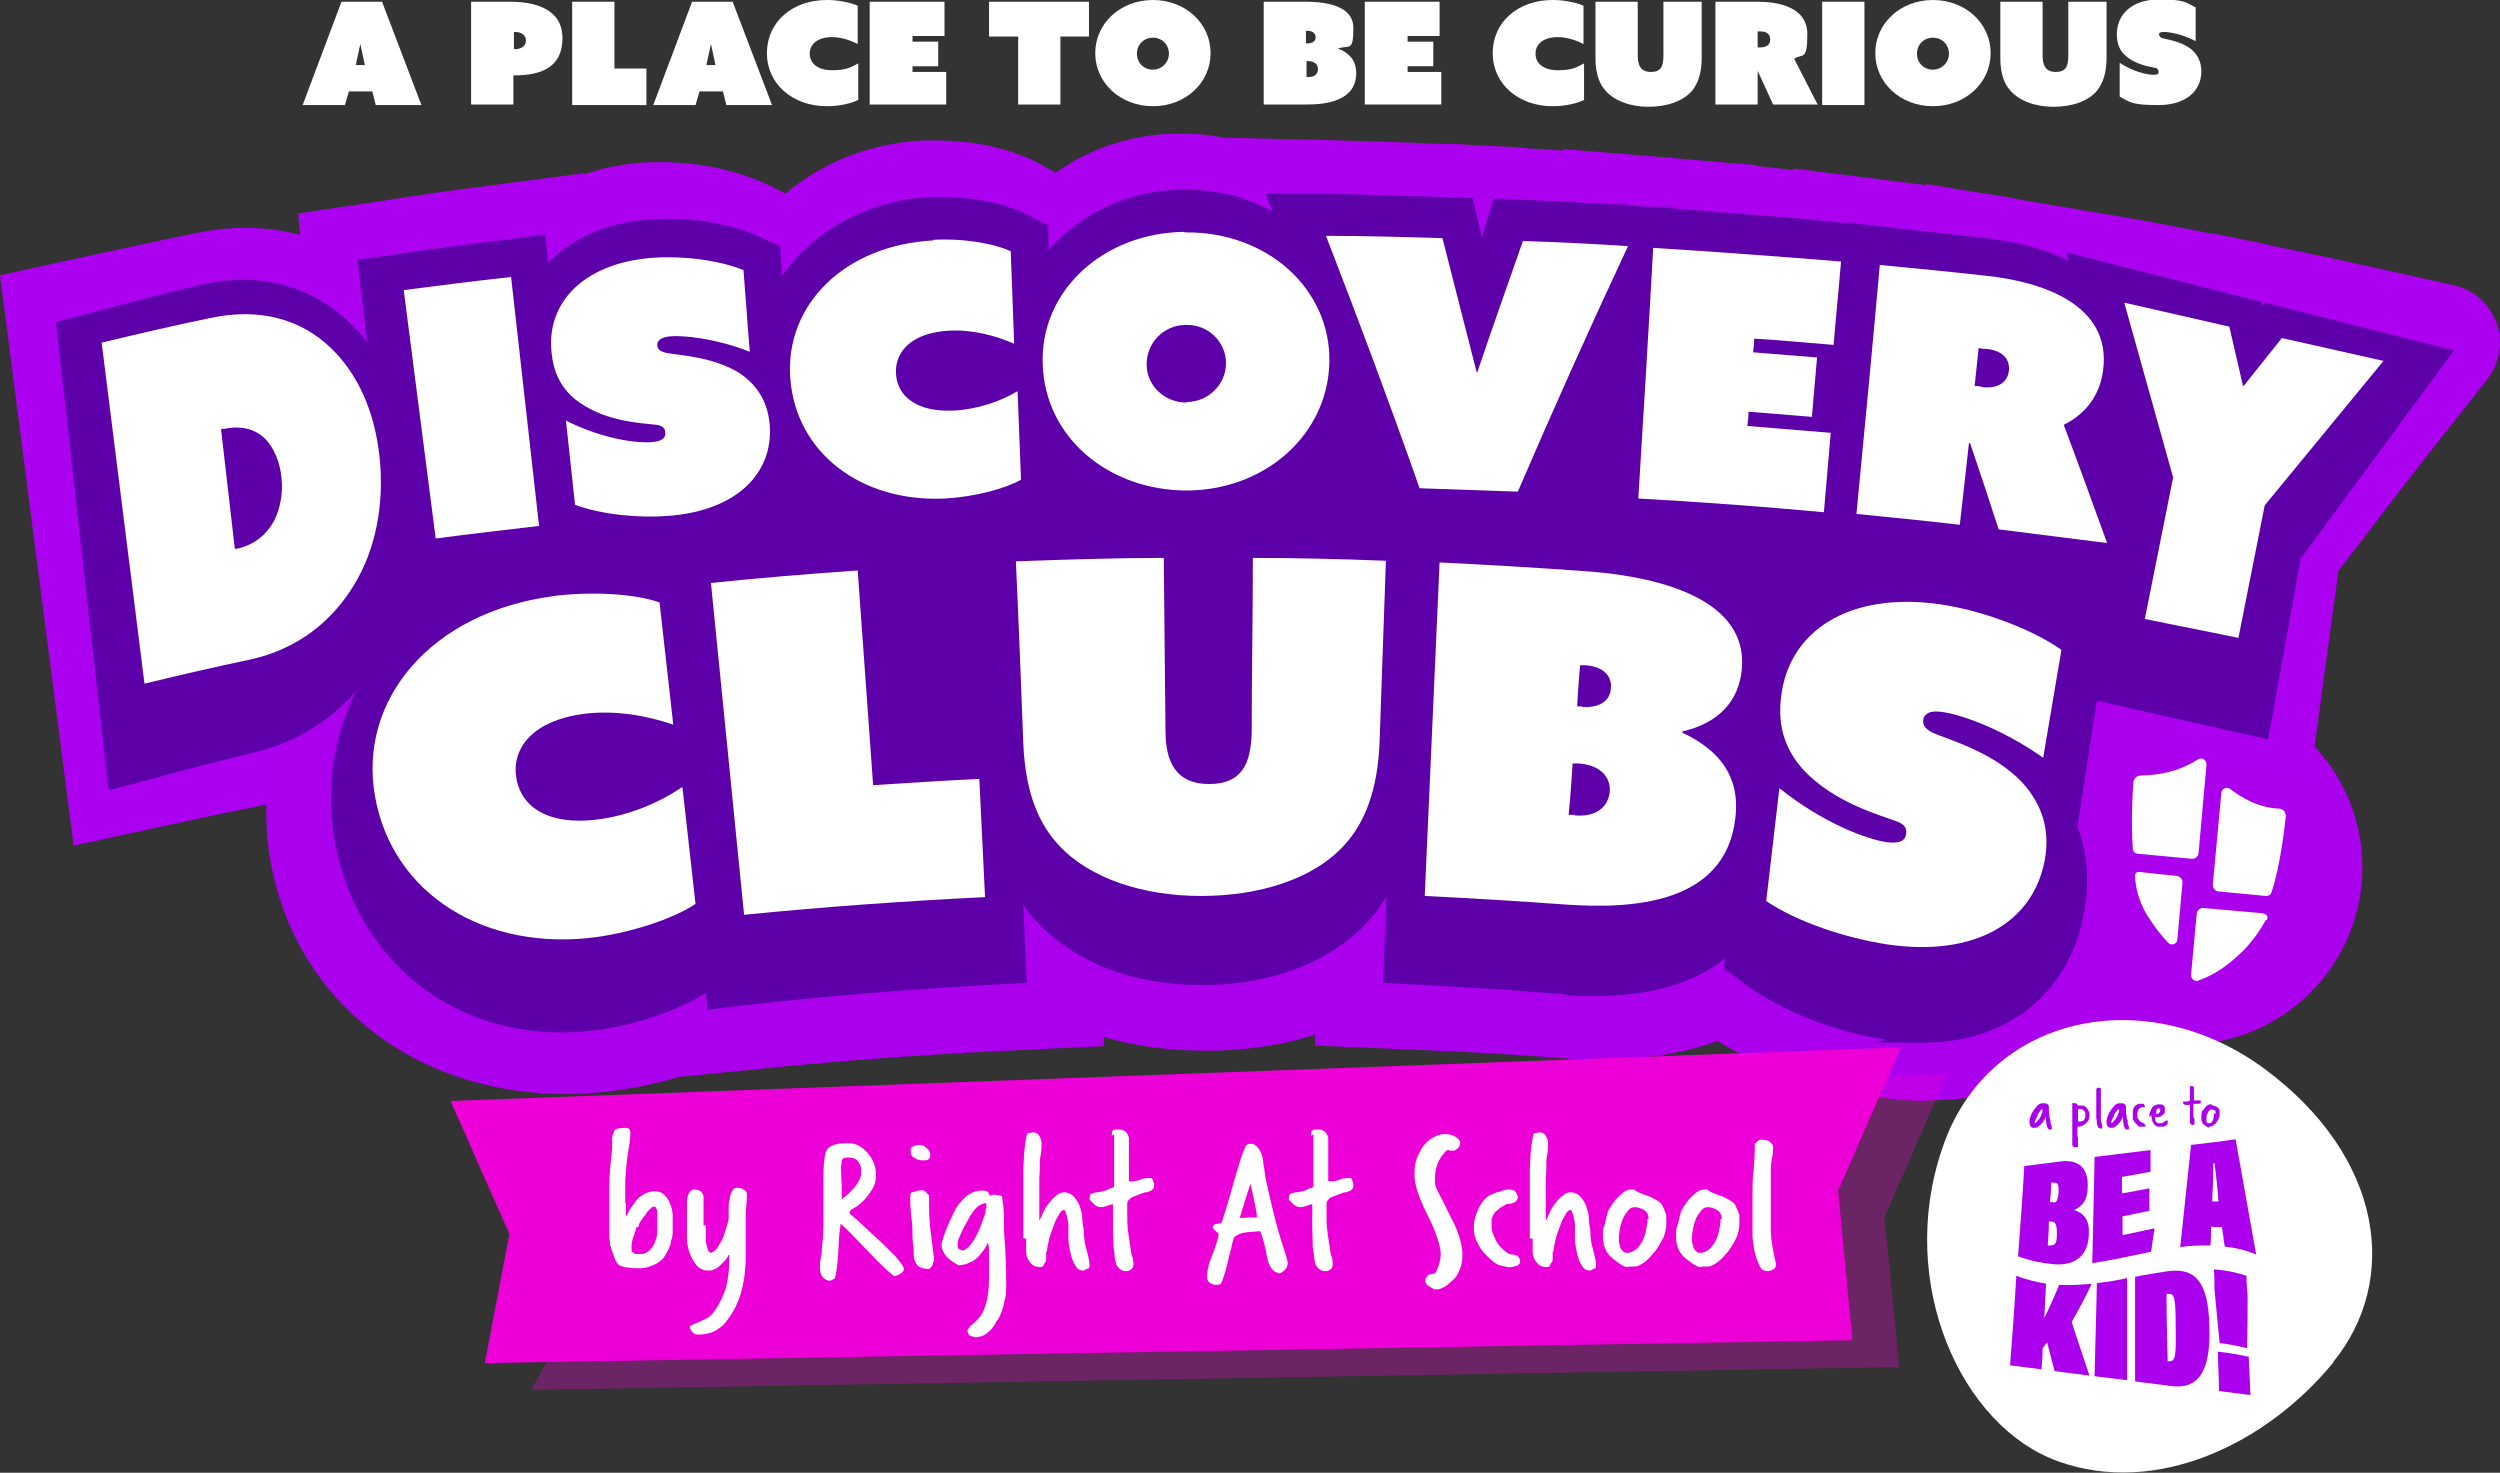
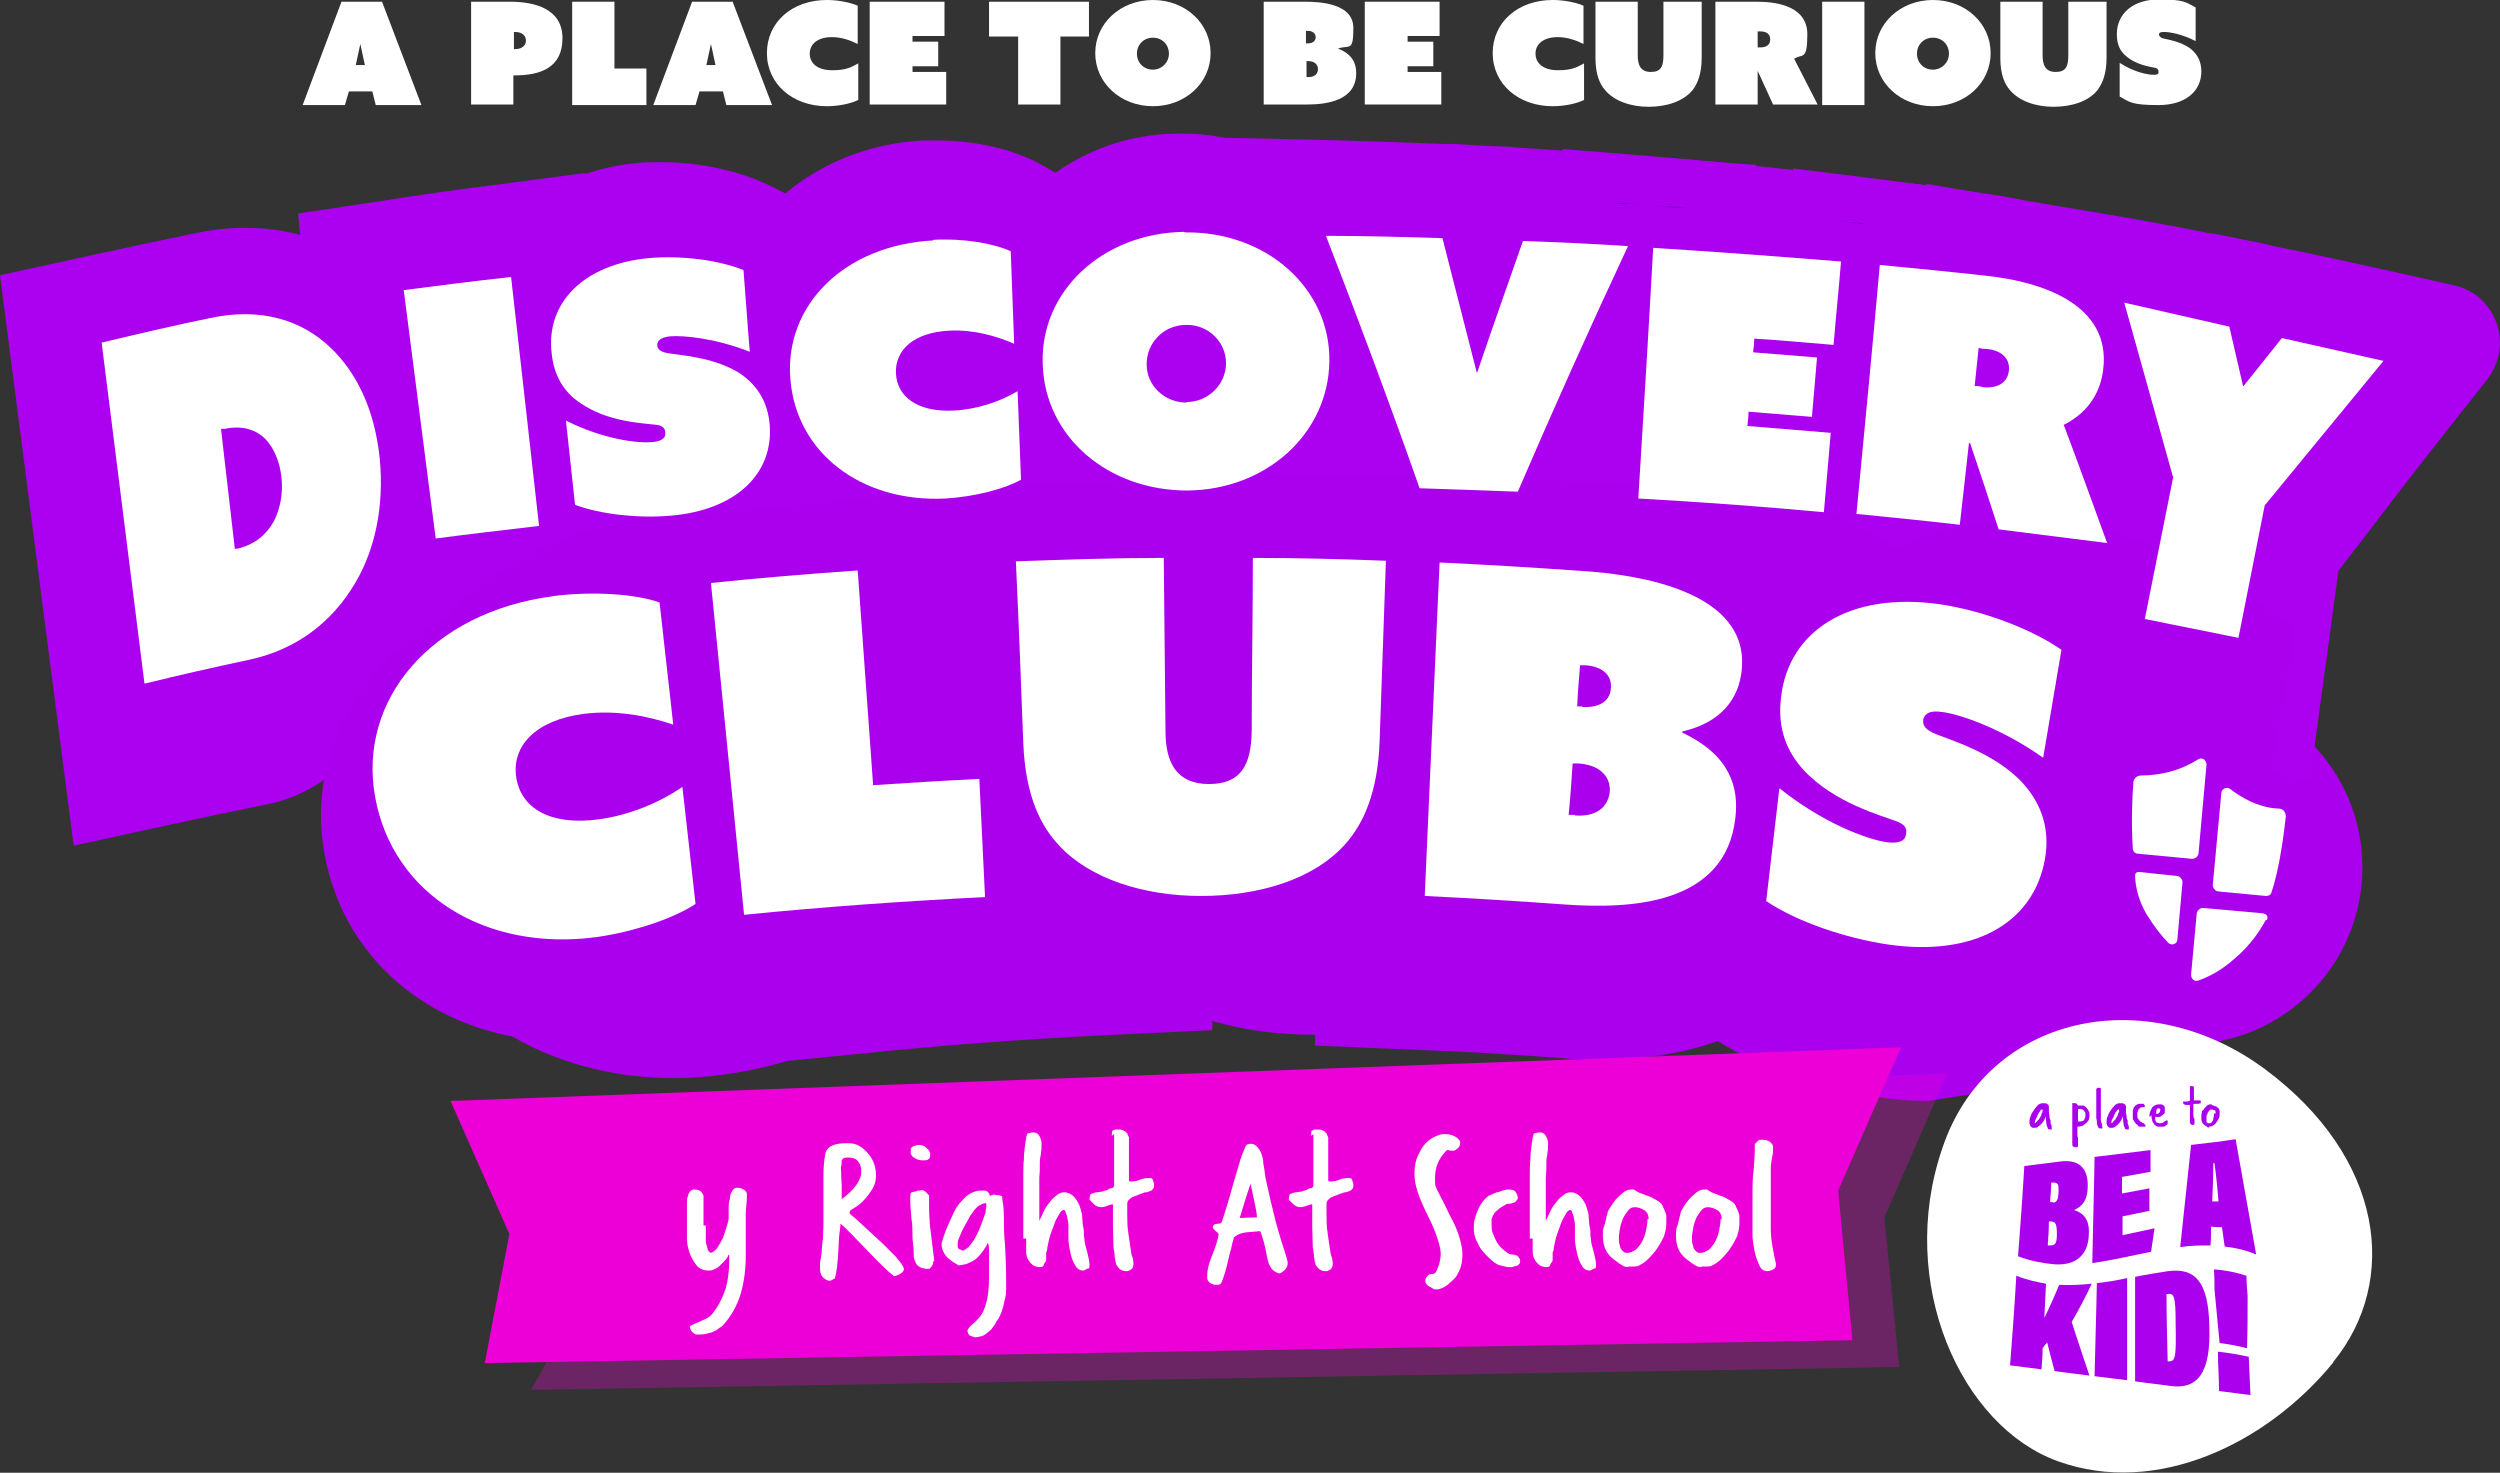
<svg xmlns="http://www.w3.org/2000/svg" id="uuid-07c11989-4b27-4936-b72f-a3774be3b131" viewBox="0 0 437.8 257.9">
  <rect x="0" y="0" width="437.8" height="257.9" fill="#333333" stroke="none" />
  <defs>
    <style>      .cls-1 {        fill: #ac00f1;      }      .cls-1, .cls-2, .cls-3, .cls-4, .cls-5 {        stroke-width: 0px;      }      .cls-2 {        fill: #ed00d7;      }      .cls-3 {        fill: #5e00a9;      }      .cls-4 {        fill: #ab00ee;      }      .cls-6 {        opacity: .3;      }      .cls-5 {        fill: #fff;      }    </style>
  </defs>
  <g id="uuid-8bc14f96-c107-4b19-9164-5928428bfc46">
    <circle class="cls-4" cx="382.7" cy="151.9" r="31" />
    <path class="cls-1" d="M0,48.2l15.1-3.3c6.4-1.4,12.9-2.8,19.3-4.1,2.9-.6,5.7-.9,8.4-.9h.3c9.3,0,17.8,3.4,24.5,9.7,8.2,7.6,13.3,18.5,14.5,31.6,1.2,12.5-1.5,24.8-7.5,34.5-6.6,10.7-15.4,22.7-27.6,25.1-5.9,1.2-12.1,2.5-18.1,3.8l-16,3.5L0,48.2Z" />
    <path class="cls-1" d="M52.1,37.4l15.3-2.3c6.3-1,12.7-1.9,19.1-2.7l16-2.1,7.5,90.6-15.4,2c-5.8.8-11.8,1.6-17.8,2.5l-16,2.4-8.6-90.5h-.1Z" />
    <path class="cls-1" d="M112.1,121.3c-7,0-14-1.6-19.3-4.2l-8.6-4.3-2.6-33.7c-1.1-3.2-1.8-6.6-2.1-10.2-.7-9.2,1.4-18.2,6.1-25.3,5.8-8.7,14.5-13.8,25.4-15,1.5-.2,3-.2,4.6-.2h.4c7,0,14.2,1.7,19.6,4.5l8.7,4.4,1.7,31c1.9,4.2,3,8.9,3.3,13.9,1,20.7-12,36.7-31.8,38.8-1.6.2-3.2.3-4.9.3h-.5Z" />
    <path class="cls-1" d="M162.1,117.3c-22.4-.2-39.6-18.5-40.9-43.5-.6-11.7,2.5-23.1,8.9-31.9,7.5-10.5,18.7-16.6,31.5-17.3h2.6c7,0,13.9,1.7,18.8,4.6l8.4,4.9.2,9.5.3-.2,1.3,61.9-7.7,5.5c-5.3,3.8-13.2,6.3-20.9,6.7h-2.5v-.2Z" />
    <path class="cls-1" d="M206.1,116.1c-22.2-.2-40-20.1-40.5-45.4-.3-11.8,3.3-23,10.1-31.7,7.8-10,18.7-15.6,30.8-15.6h.5c12,0,22.8,5.6,30.5,15.5,6.7,8.6,10.2,19.8,10,31.5-.5,25.5-18.4,45.6-40.8,45.8h-.6Z" />
    <path class="cls-1" d="M263.4,116.8c-5.5-.3-11.2-.6-16.9-.8l-11.1-.4-3.4-12.1c-5.1-18.3-10.4-36.8-15.8-54.9l-7.4-24.6,22.7.5c7,.2,13.9.4,20.7.7h2.3l5,.3,4.8.2h0l2.2.2c6.1.4,12.4.8,18.7,1.3l22.4,1.7-9,23.7c-6.7,17.5-13.3,35.4-19.6,53.1l-4.2,11.9-11.3-.7h-.1Z" />
    <path class="cls-1" d="M316.2,121.5c-10.5-1.3-21.3-2.4-32-3.2l-15.6-1.3,5.1-90.9,16,1.3c11.1.9,22.3,2.1,33.4,3.4l15.5,1.8-2.9,37.2h.9c0,0-4.2,53.6-4.2,53.6l-16-1.9h-.2Z" />
    <path class="cls-1" d="M364.9,128.7c-6.1-1.1-12.4-2.1-18.6-3.1l-5.5-.9h-1c-6-1-12-1.8-17.9-2.6l-15.5-1.9,7.6-90.7,16,2c6.3.8,12.7,1.7,19,2.6,9.2,1.3,21.6,5.3,28.9,17.1,4.2,6.8,5.9,15.1,4.9,24-.6,5.3-2.2,10.2-4.6,14.5,1.5,5.1,2.9,10.3,4.3,15.4l7.8,27.9-25.3-4.4h0Z" />
    <path class="cls-1" d="M388.6,133.5c-5.8-1.2-11.8-2.4-17.7-3.5l-15.2-2.8,4.3-35.5c-3.6-9.8-7.3-19.6-11-29.3l-11.7-30.2,28.5,4.8c7.3,1.2,14.5,2.5,21.4,3.9h.5c0,0,0,0,0,0l4.9,1,4,.8h0l1.1.3c6.9,1.4,13.8,2.9,20.6,4.4l11.6,2.6c3.4.8,6.1,3.2,7.3,6.6,1.2,3.4.5,7-1.6,9.8l-8.6,10.9c-5.9,7.5-11.7,15.1-17.5,22.7l-5,36.8-16-3.3h.1Z" />
-     <path class="cls-4" d="M337.5,192.8c-2.8,0-5.7-.2-8.7-.7-10.1-1.5-20.5-5.1-28-9.8-5.8,2.1-12.5,3.2-20.1,3.2s-4.6,0-7-.2c-8.2-.6-16.3-1.1-24.2-1.4l-19.2-.8v-1.9c-5.7,1.8-12.1,2.8-19,2.8h-.2c-6.4,0-12.3-.8-17.8-2.4v1.6l-19.1.9c-13.9.7-27.8,1.7-41.3,3.1l-14.1,1.4c-3.6,1.1-7.4,1.9-11.2,2.4-3,.4-5.8.6-8.5.6-26.5,0-47.3-16.3-51.7-40.6-2.3-12.6.6-25.2,8.2-35.6,8.7-12,22.7-19.8,39.3-22,3.2-.4,6.4-.6,9.6-.6s.7,0,1,0l17.8-1.8c8.5-.9,17.4-1.6,26.4-2.3l9.3-.7h0c0,0,4.5-.3,4.5-.3l5.3-.4v.2l9.3-.4c7.5-.3,15.3-.5,23.2-.6v-.2h22.6c6.4,0,13.1.2,20,.4.1,0,5.7.2,5.7.2l4.8.2c8,.4,16.5.9,25.3,1.5,14.3.9,25.5,4.4,33.3,10.5,6.3-3.4,13.6-5.1,21.8-5.1s5.6.2,8.5.6c10.7,1.5,22.1,5.9,29.8,11.4l9.8,7-5.6,32.7c1.5,5,1.7,10.3.8,15.8-3.4,19-19.3,31.2-40.4,31.2h-.2Z" />
+     <path class="cls-4" d="M337.5,192.8c-2.8,0-5.7-.2-8.7-.7-10.1-1.5-20.5-5.1-28-9.8-5.8,2.1-12.5,3.2-20.1,3.2s-4.6,0-7-.2c-8.2-.6-16.3-1.1-24.2-1.4l-19.2-.8v-1.9h-.2c-6.4,0-12.3-.8-17.8-2.4v1.6l-19.1.9c-13.9.7-27.8,1.7-41.3,3.1l-14.1,1.4c-3.6,1.1-7.4,1.9-11.2,2.4-3,.4-5.8.6-8.5.6-26.5,0-47.3-16.3-51.7-40.6-2.3-12.6.6-25.2,8.2-35.6,8.7-12,22.7-19.8,39.3-22,3.2-.4,6.4-.6,9.6-.6s.7,0,1,0l17.8-1.8c8.5-.9,17.4-1.6,26.4-2.3l9.3-.7h0c0,0,4.5-.3,4.5-.3l5.3-.4v.2l9.3-.4c7.5-.3,15.3-.5,23.2-.6v-.2h22.6c6.4,0,13.1.2,20,.4.1,0,5.7.2,5.7.2l4.8.2c8,.4,16.5.9,25.3,1.5,14.3.9,25.5,4.4,33.3,10.5,6.3-3.4,13.6-5.1,21.8-5.1s5.6.2,8.5.6c10.7,1.5,22.1,5.9,29.8,11.4l9.8,7-5.6,32.7c1.5,5,1.7,10.3.8,15.8-3.4,19-19.3,31.2-40.4,31.2h-.2Z" />
    <path class="cls-4" d="M367.6,146.5c1.6,4.2,2,8.7,1.2,13.5-2.6,14.5-14.6,23.5-31.2,23.5s-4.9-.2-7.4-.6c-9.2-1.3-18.9-4.8-25.3-9.1l-3.1-2.1c-4.9,2.7-11.7,4.5-21,4.5s-4.1,0-6.4-.2c-8.1-.6-16.3-1.1-24.4-1.4l-9.8-.4.4-8.6c-7.1,5.9-17.3,9.1-29.2,9.2h-.2c-11.1,0-20.8-2.9-27.9-8.4l.4,8-9.8.5c-13.9.7-27.9,1.7-41.7,3.1l-9.8,1v-1.3c-4.7,2-10.3,3.5-15.8,4.2-2.4.3-4.9.5-7.3.5-21.9,0-39-13.3-42.5-33-1.8-10,.5-20.1,6.5-28.4,7.2-9.9,19-16.4,33-18.3,2.7-.4,5.5-.5,8.3-.5s7,.3,10.1.8l-.2-1.7,9.8-1c8.6-.9,17.4-1.6,26.1-2.2l9.8-.7,2.7,37.7c2.5-.2,4.9-.3,7.4-.4l-1.5-37.7,9.8-.4c8.7-.3,17.5-.5,26.2-.6h15.8c7.7,0,15.5.3,23.1.5h.4l5.1.2,4.3.2h.4c8.3.4,16.8.9,25,1.5,15.3,1,26.1,5.1,32.1,12.2.3.4.6.7.9,1.1,5.6-5,13.5-7.8,22.9-7.8s4.7.2,7.2.5c9.1,1.3,19.2,5.1,25.7,9.7l5,3.6-5,29.3v-.5Z" />
    <path class="cls-4" d="M253.8,105.8h-.6l-4.5-.2.7-18.7,13.7.5v18.4s-9.3,0-9.3,0Z" />
    <path class="cls-4" d="M249.1,96.3l4.3.2h.4l-4.7-.2Z" />
    <path class="cls-4" d="M243.4,105.4h-9.2v-19.1l9.8.4,5.6.3-.8,18.7s-5.3-.2-5.4-.2h0Z" />
    <path class="cls-4" d="M249.1,96.3l-5.1-.2h-.4l5.6.2h-.1Z" />
-     <path class="cls-3" d="M429.8,61.3l-26.9,36.5-5.7,31.7-30-6.8-3.4,22.1c1.7,4.4,2.1,9.1,1.3,14.2-2.3,14.6-13.2,23.6-28.4,23.6s-4.6-.2-7-.6c-8.8-1.4-18.1-5.2-24.2-9.7l-3.6-2.7.2-1.8c-6.7,5.5-15.9,6.6-22.3,6.6s-4,0-6.2-.3c-8.1-.7-16.3-1.2-24.4-1.6l-7-.4.6-15c-.6.9-1.2,1.8-1.8,2.6-6.5,8.2-17.4,12.8-30.5,12.8h-.2c-12.6,0-23.2-4.4-29.9-12.4-.4-.5-.8-1-1.2-1.6l.6,13.6-7,.4c-13.9.8-28,1.9-41.9,3.5l-7,.8-.3-2.9c-4.8,3-11.7,5.4-18.4,6.4-2.3.3-4.6.5-6.9.5-20.5,0-36.4-13.8-39.8-34.2-1.4-8.9,0-17.7,3.8-25.5-4.7,5.3-10.6,8.9-17.5,10.6-6,1.5-12.2,3-18.2,4.7l-7.6,2L9.8,56.4l6.1-1.6c6.4-1.7,12.8-3.4,19.1-4.9,2.6-.6,5.1-.9,7.6-.9,7.6,0,14.5,3,19.9,8.8.6.7,1.2,1.4,1.8,2.1l-1.7-14.4,7-1c6.2-.9,12.6-1.8,18.9-2.5l7-.9.5,4.9c4.2-4.2,9.9-6.8,16.8-7.5,1.3,0,2.6-.2,4-.2,5.7,0,11.6,1.1,15.8,3l4,1.8.4,5.2c.3-.5.7-.9,1-1.4,5.9-7.4,14.7-11.8,24.8-12.4h2.2c5.5,0,11,1.1,14.7,3l3.9,2v4.3c6.1-6.8,14.4-10.5,23.6-10.6h.4c5.5,0,10.6,1.3,15.2,3.8l-1.1-3.1h10.4c6.8.2,13.7.4,20.5.6l5.3.2s1.5,6.5,1.6,6.9c.1-.4,2.1-6.8,2.1-6.8l5.2.2c5.2.2,10.6.5,15.9.8.9,0,1.7,0,2.6.2l3.4.2h1c2,.2,3.9.3,5.9.5,9,.7,18.1,1.4,27.1,2.3h.1l3.5.3,3.4.4h.1c6.2.7,12.5,1.4,18.7,2.1,4.1.5,9.1,1.6,13.7,3.8l-.3-1.4,34.2,8.7v.7c.1,0,.5-.6.5-.6l33.2,8.4h0Z" />
    <path class="cls-3" d="M295.6,36.4h0c-2,0-3.9-.2-5.9-.4l5.9.4Z" />
    <path class="cls-3" d="M288.7,35.9l-3.4-.2c-.9,0-1.7,0-2.6-.2h0l6,.4Z" />
    <path class="cls-3" d="M329.8,39.4h-.1l-3.4-.4,3.5.4Z" />
    <path class="cls-3" d="M326.3,39.1l-3.5-.3h-.1l3.6.4h0Z" />
    <path class="cls-5" d="M25.3,119.7c-2.5-19.9-5-39.8-7.5-59.7,6.3-1.5,12.6-3,19-4.3,8.8-1.9,16,.3,21.1,5.2,4.5,4.3,7.7,10.7,8.6,19.4.8,8.3-.8,15.9-4.3,21.8-4,6.8-10.2,11.6-18.4,13.4-6.1,1.3-12.3,2.7-18.4,4.2h-.1ZM41.1,96.1h.4c3.1-.7,5.2-2.5,6.5-4.9,1-2,1.6-4.6,1.3-7.5-.3-3-1.4-5.3-2.8-6.8-1.5-1.5-3.8-2.5-7.2-1.8-.2,0-.4,0-.6,0,.8,6.9,1.6,13.9,2.4,20.8h0Z" />
    <path class="cls-5" d="M70.7,50.8c6.2-.8,12.5-1.6,18.8-2.3,1.6,14.5,3.3,29.1,4.9,43.6-6,.7-12,1.4-18.1,2.2-1.9-14.5-3.7-29-5.6-43.5Z" />
    <path class="cls-5" d="M99.2,73.7c6.4,3.2,12.5,4,15.2,3.7,1.8-.2,2.2-.9,2.1-1.7,0-.8-.7-1.2-1.5-1.3-2.2-.3-8.5-.4-13.5-3.9-2.6-1.8-4.5-4.5-4.9-8.7-1-8.7,5.5-15.5,17-16.6,5.6-.5,12.2.3,16.6,2.1.4,4.8.7,9.6,1.1,14.3-6.1-2.4-11.7-2.9-14-2.7-1.8.2-2.2.9-2.2,1.5,0,.9.8,1.2,1.6,1.4,1.9.4,8.2.6,12.9,3.6,3.2,2.2,4.9,5.2,5.2,9.1.6,8.4-5.8,14.8-17.3,15.8-5.5.5-12.3-.2-16.8-1.9-.5-4.9-1.1-9.9-1.6-14.8h0Z" />
    <path class="cls-5" d="M163.4,42c5.2-.3,10.6.6,13.6,2,.2,5.4.4,10.8.6,16.2-3.2-1.4-7.2-2.5-11.3-2.3-6.4.3-9.6,3.5-9.4,7.5.2,4.1,3.8,6.8,10.1,6.5,4.1-.2,8.2-1.6,11.2-3.4.2,5.2.4,10.3.6,15.5-2.8,1.6-8.1,3-13.3,3.3-14.7.7-26.1-8-27.1-21-1-12.9,9.5-23.4,25.1-24.2h-.1Z" />
    <path class="cls-5" d="M207.5,40.7c14.4-.2,25.5,9.9,25.3,22.6-.2,12.7-11.1,22.5-24.9,22.6-13.8,0-24.9-9.3-25.3-22.1-.5-12.7,10.4-23,24.8-23.2h0ZM207.8,70.4c3.8,0,6.9-3.1,6.9-6.8s-3.1-6.8-7-6.7c-3.9,0-6.9,3.1-6.9,6.9s3.2,6.7,7,6.7h0Z" />
    <path class="cls-5" d="M232.2,41.3c6.8,0,13.6.2,20.4.4,2,7.8,4,15.7,6,23.5h.1c2.6-7.7,5.3-15.3,8-23,6.1.2,12.3.5,18.4.9-6.7,14.3-13.1,28.6-19.3,43-5.7-.2-11.4-.4-17.2-.6-5.2-14.8-10.7-29.5-16.4-44.2Z" />
    <path class="cls-5" d="M289.5,43.4c11,.7,21.9,1.5,32.9,2.4-.4,4.9-.9,9.7-1.3,14.6-4.6-.4-9.3-.8-13.9-1.1,0,.8-.1,1.6-.2,2.4,3.7.3,7.5.6,11.2.9-.3,3.5-.6,6.9-.9,10.4-3.7-.3-7.4-.6-11.1-.9,0,.8-.1,1.7-.2,2.5,4.9.4,9.7.8,14.6,1.2-.4,4.6-.8,9.3-1.2,13.9-10.8-1-21.7-1.8-32.5-2.4.9-14.6,1.8-29.2,2.6-43.8h0Z" />
    <path class="cls-5" d="M329.2,46.4c6.2.6,12.5,1.2,18.7,1.9,9.4,1,21.9,4.9,20.4,16.5-.6,4.7-3.3,7.8-6.9,9.6,2.6,6.9,5.1,13.8,7.6,20.7-6.3-.8-12.6-1.6-19-2.4-1.6-5-3.3-10.1-5-15.1h-.2c-.5,4.8-1.1,9.6-1.6,14.3-6-.7-12-1.3-18.1-1.9,1.4-14.6,2.8-29.1,4.1-43.7h0ZM347.2,67.8c2.9.3,4.4-1,4.6-2.9s-1-3.5-3.9-3.8c-.5,0-.9,0-1.4-.2-.2,2.2-.5,4.5-.7,6.7.5,0,.9,0,1.4.2Z" />
    <path class="cls-5" d="M380.5,83.4l-8.5-30.4,18.4,4.2,2.4,10.4h.1l6.7-8.4,17.8,4-20.8,25.3-4.6,23.2-16.4-3.3,5-25h-.1Z" />
    <path class="cls-5" d="M96.7,104.4c7.1-.9,14.6-.4,18.8,1.1.8,7.1,1.6,14.3,2.4,21.4-4.4-1.5-9.9-2.6-15.6-1.9-8.6,1.1-12.7,5.7-11.9,11.1.8,5.4,5.9,8.5,14.3,7.4,5.5-.7,10.9-3,14.8-5.7.8,6.8,1.5,13.6,2.3,20.5-3.6,2.4-10.4,4.8-17.3,5.8-19.4,2.6-35.7-7.4-38.8-24.5-3.1-17,9.8-32.4,31.2-35.2h-.2Z" />
    <path class="cls-5" d="M124.4,102.1c8.6-.9,17.2-1.6,25.8-2.2.9,12.5,1.8,25.1,2.7,37.6,6.2-.4,12.4-.8,18.6-1.1.3,6.9.7,13.8,1,20.7-14.1.7-28.2,1.7-42.2,3.1-1.9-19.4-3.9-38.8-5.8-58.1h0Z" />
    <path class="cls-5" d="M179.2,130.2c-.4-10.6-.8-21.2-1.3-31.9,8.6-.3,17.2-.6,25.9-.6.1,10.1.2,20.2.3,30.3,0,5.5,1.9,9.3,7.6,9.3s7.4-3.4,7.5-9.3c0-10.1.2-20.2.2-30.3,7.8,0,15.5.2,23.3.5-.4,10.5-.7,21-1.1,31.5-.3,9-2.8,14.5-6,18.1-5.6,6.3-15.3,9.1-25.3,9.1s-19.4-3-24.8-8.8c-3.1-3.3-5.9-8.4-6.3-17.9h0Z" />
    <path class="cls-5" d="M252.1,98.5c8.4.4,16.8.9,25.1,1.5,9.5.6,29.3,3.5,27.8,17.4-.5,4.9-3.5,9.1-10.4,10.7v.2c8.5,4,9.9,9.7,9.3,14.9-1.7,15.3-18.4,16-29.8,15.2-8.2-.6-16.4-1.1-24.6-1.5.9-19.5,1.7-38.9,2.6-58.4ZM277.1,123.8c3.2.2,4.9-1.2,5-3.3.2-2.1-1.3-3.8-4.5-4h-.9c-.2,2.4-.4,4.8-.5,7.2h.9ZM275.8,142.8c3.9.3,5.8-1.6,6.1-4.1.2-2.5-1.5-4.7-5.4-5h-1.1c-.2,3-.4,6-.7,9h1.1Z" />
    <path class="cls-5" d="M311.7,138.1c7.5,6,15.2,8.9,18.8,9.4,2.5.3,3.2-.5,3.3-1.5.2-1.1-.5-1.7-1.5-2.1-2.8-1.1-11-3.2-16.5-9.1-2.8-3.1-4.6-7.1-3.9-12.7,1.3-11.6,11.9-18.5,27.7-16.3,7.6,1.1,16.3,4.4,21.4,8-1.1,6.3-2.1,12.6-3.2,18.9-7.2-5.1-14.5-7.6-17.6-8-2.4-.4-3.2.4-3.4,1.3-.2,1.2.7,1.8,1.6,2.3,2.4,1.1,10.7,3.3,15.8,8.8,3.5,3.9,4.8,8.3,3.9,13.4-2,11.1-12.3,17.1-27.5,14.9-7.3-1.1-15.8-3.9-21.3-7.6.8-6.6,1.5-13.1,2.3-19.7h.1Z" />
    <path class="cls-5" d="M374.7,152.7s-.8-.1-.8.6c0,1.2.3,3.9,2,6.8,1.3,2.1,2.7,3.9,3.8,5,.6.6,1.6.2,1.6-.6l.9-10c0-.5-.4-1-.9-1.1l-3.9-.4" />
    <path class="cls-5" d="M399.2,141.6c-1.2,0-3-.3-5-1.2-1.5-.7-2.7-1.5-3.6-2.2-.6-.5-1.6-.1-1.6.7l-1.5,16.1c0,.5.4,1,.9,1.1l8.4.8c.5,0,.9-.2,1-.7,1.4-4.1,2.2-10.5,2.5-13.3-.1-1.1-.9-1.3-1.2-1.3h.1Z" />
    <path class="cls-5" d="M384.9,133c-1.1.7-2.7,1.5-4.4,2-2,.6-4.1.8-5.5.8h0c-1.1,0-1.4.9-1.4,1.2-.2,2.3-.4,7.4-.1,11.6,0,.5.4.9.9.9l9.5.9c.5,0,1-.4,1.1-.9l1.4-15.6c0-.8-.8-1.4-1.5-.9Z" />
    <path class="cls-5" d="M397,161h0c.4-.9-.8-1.1-1.1-1.1l-10.1-.9c-.5,0-1,.4-1.1.9l-1,10.8c0,.7.6,1.3,1.3,1,1.4-.5,3.7-1.5,6.3-3.8,3.1-2.6,4.7-5.4,5.5-6.8h.2Z" />
    <g class="cls-6">
      <polygon class="cls-2" points="93 243.4 332.6 239.4 330 213.2 341 188 87.1 197.4 105.7 220.8 93 243.4" />
    </g>
    <polygon class="cls-2" points="84.9 238.7 324.4 234.7 321.9 208.5 332.9 183.4 78.9 192.8 89.2 216.1 84.9 238.7" />
-     <path class="cls-5" d="M109.6,210.7v2.4c.2-.4.5-.9.7-1.3.3-.4.7-1,1.3-1.8,0,0,.2-.1.3-.3.2-.1.4-.3.7-.5.3-.2.6-.3.9-.4.3-.1.7-.2,1.1-.2.7,0,1.3.2,1.7.6.4.4.8.9,1,1.5.3.6.4,1.2.5,1.9,0,.7,0,1.3,0,1.8v1.2c0,.5,0,1.1-.3,1.7,0,.6-.3,1.2-.6,1.8s-.6,1.1-1,1.5c-.6.5-1.2.9-1.9,1.1-.7.3-1.4.4-2,.4s-1.2,0-1.8-.1c-.6,0-1.2-.2-1.7-.4,0,0-.3-.2-.4-.4s-.3-.4-.4-.7-.2-.5-.3-.8-.2-.6-.3-.8c0,0,0-.3-.2-.7s0-.9-.2-1.4c0-.5,0-1.1,0-1.7v-1.6c0-2,0-4,0-6,0-2,.3-4.2.5-6.5v-1.3c0-.4,0-.9.3-1.4,0-.4.4-.6.8-.7.4,0,.8-.1,1.1-.1s.4,0,.6.1c.2,0,.3.3.4.5,0,1.5-.3,3-.5,4.3s-.3,2.8-.4,4.3v4.1h0ZM111.4,215c0,.4-.2.7-.3,1,0,.3-.2.6-.3.9,0,.3-.2.6-.2,1s0,.7,0,1.2c.3.3.5.5.8.5h.9c.6,0,1.1-.3,1.5-.7s.7-.8.9-1.4c.2-.5.4-1.1.4-1.8s0-1.2,0-1.8v-.8c0-.3,0-.6,0-.8,0-.3,0-.5-.2-.7,0-.2-.2-.3-.4-.3s-.4.1-.6.4c-.3.2-.6.5-.8.9s-.6.7-.8,1.1c-.3.4-.4.7-.5,1v.2h-.3Z" />
    <path class="cls-5" d="M123.6,214.6v1.2c0,.5,0,1,0,1.5,0,.5.2.9.3,1.3,0,.4.3.7.6.8.5-.2.9-.5,1.2-1,.3-.5.6-1,.9-1.6.2-.6.4-1.2.6-1.8s.3-1.1.4-1.5c0-.5,0-1,0-1.7s0-1.2.2-1.8c0-.6.2-1,.4-1.4s.5-.6.9-.6.8.1,1.1.3c.4.2.6.5.6.9,0,1.4-.2,2.5-.2,3.5v7.1c0,2.5-.3,4.8-.9,6.8s-1.6,3.8-3.1,5.5c-.2.2-.4.3-.7.5-.2.2-.5.4-.8.5-.3.2-.7.3-1.1.4-.4.1-.9.2-1.5.2s-.3,0-.5,0-.4-.1-.6-.3c-.2-.1-.3-.3-.4-.4,0-.2-.2-.4-.2-.6s.2-.3.5-.4c.3-.2.7-.3,1.1-.5s.9-.4,1.3-.6c.4-.2.8-.5,1.1-.9,1.1-1.4,1.8-2.9,2.3-4.4.4-1.5.6-3.1.6-4.8v-1h-.2c0,.3-.3.7-.6,1-.3.3-.6.6-.9.9s-.7.5-1,.6c-.3.2-.6.2-.9.2-.9,0-1.6-.3-2.1-.9-.5-.6-.9-1.3-1.2-2.1-.3-.8-.5-1.7-.5-2.5s0-1.6,0-2.3,0-.3,0-.4v-3.8c0-.4,0-.7.2-1.1,0-.3.2-.6.4-.8.2-.2.4-.3.6-.3.5,0,.9.1,1.2.3.2.2.4.5.5.8,0,.3,0,.7,0,1.1s0,.7,0,1v3.1h0Z" />
    <path class="cls-5" d="M143.9,219.3c0-.7.1-1.5.2-2.3,0-.8.1-1.7.1-2.7v-8.4c0-1.3.1-2.6.3-3.7.2-1.4,1.5-2,3.7-2h.5c1.3,0,2.4.7,3.4,1.9.9,1.1,1.3,2.3,1.3,3.7s-.4,2.2-1.3,3.4c-.7,1-1.6,1.8-2.6,2.4-.2.1-.4.2-.5.3s-.2.2-.2.4,0,.3.2.4c.1.1.3.3.6.5l1.1,1,4,3.7,2.1,2.1c.6.7,1.1,1.3,1.4,1.9,0,.1.1.2.1.3,0,.5-.6,1-1.7,1.3-1.3-1-2.8-2.5-4.7-4.5-1.1-1.1-2-2.1-2.8-2.9-.8-.8-1.4-1.4-1.9-1.8,0,.3-.1.9-.2,1.7s-.1,1.9-.2,3.2c-.1,2-.3,3.6-.6,4.7,0,0-.2,0-.4.2-.2.1-.4.2-.6.2s0,0,0,0h0c-1.1-.3-1.6-1-1.6-2.2s0-.4,0-.7,0-.5.1-.8l.2-1.3h0ZM150.8,204.7c0-.5-.3-1-.6-1.4s-.9-.6-1.7-.6-.9.2-1.1.5c0,.3,0,.7-.1,1s0,.7,0,1,0,1.1.1,2.4v2.4c2-1.5,3.1-2.9,3.4-4.3v-1.2.2Z" />
    <path class="cls-5" d="M163.4,220.9c0,.2,0,.4-.1.6,0,.2-.3.4-.5.7-.4,0-.8,0-1.1-.1-.3,0-.6-.2-.9-.4-.3-.2-.4-.5-.6-.9s-.2-1-.2-1.6,0-.8-.1-1.2c0-.4-.1-.8-.1-1.2,0-1.2,0-2.4-.2-3.5-.1-1.1-.2-2.3-.2-3.5s.2-.9.6-1.1c.2,0,.5-.1.7-.2.2,0,.5,0,.7-.1.3,0,.6.2.8.4s.3.4.5.5v1.5c0,.9,0,1.9.1,2.9,0,1,.2,2,.3,2.9s.2,1.8.3,2.5c.1.8.2,1.4.2,1.8h-.2ZM160.2,200.7c.1-.1.3-.2.6-.2s.5,0,.7.1c.3,0,.5.2.7.4s.4.3.5.5.2.4.2.6c0,.5-.1.8-.3.9-.2.2-.5.2-.9.2s-.5,0-.8-.1c-.3,0-.5-.2-.7-.3s-.4-.2-.5-.4-.2-.3-.2-.4v-.8c0-.2.3-.4.7-.6h0Z" />
    <path class="cls-5" d="M173.3,209.4c.1,0,.2,0,.3-.1.1,0,.2,0,.3-.1.2,0,.4,0,.7.1.3,0,.5,0,.9.2,0,.5.1,1.1.2,1.6,0,.5.1,1.1.1,1.6,0,1.7,0,3.5.2,5.3.1,1.9.2,4,.2,6.4s0,2.3-.3,3.4c-.2,1.1-.5,2.2-1.1,3.2-.2.2-.4.5-.5.8-.2.3-.4.6-.7,1-.3.3-.7.6-1.1.9-.4.3-1,.4-1.7.5-.4-.1-.7-.2-.9-.3-.2,0-.4-.4-.5-.9.2-.4.5-.8.9-1.1s.8-.7,1.3-1.3c.4-.5.8-1.3,1.1-2.4.3-1,.5-2.5.5-4.5v-4.5c0-.5,0-1.1-.2-1.6-.2.5-.5,1-.8,1.4s-.6.8-1,1.2-.9.7-1.4.9c-.5.3-1.2.4-1.9.5-.3-.2-.7-.4-1-.6-.3-.2-.7-.5-1-.8s-.5-.6-.7-1-.3-.8-.3-1.2,0-.3,0-.3c.2-.6.4-1.4.8-2.4.4-1,.9-2,1.4-3.1s1.3-1.9,2-2.6c.8-.7,1.7-1.1,2.7-1.1s.4,0,.6,0,.4.1.6.2l.3.5v.2ZM168.5,219c.4,0,.7-.3,1.1-.6.4-.4.7-.9,1.1-1.5.3-.6.7-1.3,1-2.1s.6-1.6.9-2.5c0-.3,0-.5.1-.8s0-.5,0-.8c-.4,0-.7.1-1,.3-.3.1-.5.3-.7.5s-.4.4-.6.7c-.2.3-.3.5-.5.7-.2.4-.4.8-.7,1.3s-.5.9-.7,1.3c-.2.5-.4.9-.6,1.4-.2.5-.2.9-.2,1.3s.2.6.7.7h0Z" />
    <path class="cls-5" d="M179.2,217v-11.2c0-.9,0-1.9.1-2.7,0-.9.1-1.7.2-2.5.1-.8.2-1.5.4-2.1.4-.1.8-.2,1-.2.5,0,.9.2,1.1.6.2.4.4.8.4,1.3s0,1.1-.1,1.6c0,.5-.2,1-.2,1.5,0,1.1,0,2-.1,2.9v7.6c.3-.6.6-1.3.9-1.9.3-.6.7-1.1,1.1-1.6.4-.5.8-.8,1.2-1.1s.8-.4,1.2-.4c.6,0,1.2.3,1.6.7.4.4.7.9,1,1.5.2.6.4,1.2.5,1.8,0,.6.1,1.1.1,1.5s.2.8.2,1.3,0,.9.1,1.3c0,.8.3,1.6.5,2.4.2.8.4,1.6.4,2.3s-.2.5-.5.6c-.2.2-.5.3-.6.3-.6,0-1.1-.3-1.4-.9-.4-.6-.6-1.2-.8-2s-.3-1.5-.4-2.3v-2.8c0-.4-.1-.8-.2-1.2,0-.4-.2-.7-.3-1,0-.3-.2-.4-.3-.4-.3,0-.6.3-.8.7s-.5.8-.7,1.3-.4,1.1-.6,1.6c-.2.6-.4,1.1-.5,1.6s-.2,1-.3,1.4c0,.4-.1.7-.2.8v.2h0v.9c0,.3,0,.5-.2.7s-.2.4-.3.6c-.1.1-.3.2-.4.2-.6,0-1.1-.1-1.5-.4-.3-.3-.6-.6-.8-1s-.3-.9-.3-1.4v-2.2h-.5Z" />
    <path class="cls-5" d="M194.7,198.9c0-.3,0-.6.1-.9.2,0,.3-.2.5-.2h.5c.4,0,.7,0,1,.2.3.1.4.3.6.5.1.2.2.5.3.7v7.5c0,.1.1.2.3.2.6,0,1.2-.1,1.6-.3.5-.2,1-.3,1.6-.3s.6.1.7.4c.1.3.2.5.2.8s0,.6-.2.7c-.1.2-.3.3-.5.4-.2,0-.4.2-.7.2s-.5.1-.7.2c-.2,0-.5.2-.8.3s-.6.2-.8.3c-.3.1-.5.3-.7.5s-.3.4-.3.7v1.8c0,1.1,0,2.2.2,3.4s.3,2.3.5,3.4c0,.3.2.7.3,1,0,.3.1.6.1.9s-.1.7-.3.9-.5.3-.7.4h-.4c-.3,0-.6-.1-.9-.3-.3-.2-.5-.5-.7-.8-.1-.3-.2-.8-.3-1.4,0-.6-.1-1.1-.2-1.6,0-1.2-.1-2.3-.1-3.5v-4.1c-.4,0-.8.2-1.1.3s-.6.2-1,.2-.9-.2-1.2-.5l-.8-.8c0-.3,0-.6.2-1,.3-.1.6-.2.9-.3.3,0,.5,0,.8-.1.3,0,.5-.1.8-.2.3,0,.5-.2.9-.4.4,0,.6-.1.7-.4v-9.1l-.4.3Z" />
    <path class="cls-5" d="M211.4,223.3c0-.9.3-2,.8-3.3.7-1.7,1.1-3,1.2-3.8,0-.2-.2-.4-.5-.6-.3-.3-.5-.5-.5-.6s0-.3.1-.4c0-.1.3-.3.8-.3s.6-.2.7-.4c.4-1.2,1.1-3.4,2-6.7.4-1.4.8-2.7,1.1-3.7.3-1.1.7-2,1-2.7.1-.3.4-.5.9-.5s.6.1.9.3c.7.6,1.1,1.4,1.3,2.6,0,.5.1,1,.2,1.5s.1,1,.2,1.5c.6,2.8,1.2,5.4,1.8,7.7s1.3,4.4,1.9,6.3c.1.4.2.7.2,1,0,.5-.2.9-.6,1.3-.4.3-.7.5-.8.5-1.2-.2-1.9-1.2-2.2-2.8-.3-1.8-.7-3.3-1.2-4.6l-2.4.2c-.9.1-1.7.4-2.2.9-.1.4-.3.9-.4,1.5s-.4,1.4-.6,2.4c-.4,1.8-.8,3.1-1.2,4-.1.3-.4.4-.7.4h-.5c-.8-.2-1.2-.6-1.3-1.1v-.6ZM220.1,213.1c0-.5-.1-1-.2-1.5s-.2-1-.3-1.5-.2-1-.3-1.4c-.1-.5-.2-1-.3-1.4-.7,2-1.3,4-1.9,6,.4,0,1.4-.1,3-.1h0Z" />
    <path class="cls-5" d="M229.6,198.9c0-.3,0-.6.1-.9.2,0,.3-.2.5-.2h.5c.4,0,.7,0,1,.2.3.1.4.3.6.5.1.2.2.5.3.7v7.5c0,.1.1.2.3.2.6,0,1.2-.1,1.6-.3.5-.2,1-.3,1.6-.3s.6.1.7.4c.1.3.2.5.2.8s0,.6-.2.7c-.1.2-.3.3-.5.4-.2,0-.4.2-.7.2s-.5.1-.7.2c-.2,0-.5.2-.8.3s-.6.2-.8.3c-.3.1-.5.3-.7.5s-.3.4-.3.7v1.8c0,1.1,0,2.2.2,3.4s.3,2.3.5,3.4c0,.3.2.7.3,1,0,.3.1.6.1.9s-.1.7-.3.9-.5.3-.7.4h-.4c-.3,0-.6-.1-.9-.3-.3-.2-.5-.5-.7-.8-.1-.3-.2-.8-.3-1.4,0-.6-.1-1.1-.2-1.6,0-1.2-.1-2.3-.1-3.5v-4.1c-.4,0-.8.2-1.1.3s-.6.2-1,.2-.9-.2-1.2-.5l-.8-.8c0-.3,0-.6.2-1,.3-.1.6-.2.9-.3.3,0,.5,0,.8-.1.3,0,.5-.1.8-.2.3,0,.5-.2.9-.4.4,0,.6-.1.7-.4v-9.1l-.4.3Z" />
    <path class="cls-5" d="M250.7,225.5c-.7-.3-1.1-.7-1.1-1.2s.2-.6.5-1c0,0,.3-.2.7-.2s.6-.2.7-.4c.5-1,.8-2.1.8-3.2s-.8-3.8-2.3-6.7c-1.5-3-2.3-5.3-2.3-7.1s.3-2.8.9-3.9c.6-1.3,1.6-2.3,2.8-2.8.6-.3,1.1-.4,1.6-.4,1,0,1.8.3,2.3.8s.4.5.4.8c0,.5-.3.9-1,1.3h-.6c-.3,0-.4-.1-.5-.1s-.3,0-.4.2c-1.3,1.3-1.9,2.9-1.9,4.7s.1,1.3.3,1.9c0,.1.3.6.8,1.6.5.9,1.1,2.3,2,4s1.7,4.2,1.7,5.8-.3,2.6-1,3.8c-.2.4-.8.9-1.6,1.6-.7.5-1.3.8-1.9.8s-.4,0-.6-.1l-.3-.2Z" />
    <path class="cls-5" d="M265.2,219.8c.3,0,.5,0,.7.3s.3.4.3.7,0,.4-.2.6-.3.3-.5.3-.5.1-.7.2h-.8c-.4-.1-.8-.2-1.2-.3-.4,0-.7-.3-1.1-.5-.6-.5-1.2-1-1.7-1.6-.6-.6-1-1.2-1.3-2-.1-.1-.2-.3-.3-.6,0-.2-.2-.5-.2-.7,0-.3-.1-.5-.1-.7v-.6c0-.5,0-1,.2-1.5.1-.5.3-1,.5-1.5s.5-1,.8-1.4.7-.8,1.1-1.1l1.4-.6c.3,0,.7-.2,1-.3s.7-.2,1.1-.2.9.1,1.1.3.4.5.5,1.1c0,.1,0,.3-.2.5s-.3.4-.5.4c-.3.1-.5.2-.8.2s-.5,0-.7.2c-.4.2-.7.4-1,.6-.2.2-.4.4-.6.5-.2.2-.3.3-.4.5-.2.3-.3.6-.4.9v.9c0,.5,0,1,.2,1.5s.4,1,.6,1.4.5.8.8,1.1.6.6.8.7c.4.4.8.6,1.3.6h.5-.2Z" />
    <path class="cls-5" d="M267.9,217v-11.2c0-.9,0-1.9.1-2.7,0-.9.1-1.7.2-2.5s.2-1.5.4-2.1c.4-.1.8-.2,1-.2.5,0,.9.2,1.1.6.2.4.4.8.4,1.3s0,1.1-.1,1.6c0,.5-.2,1-.2,1.5,0,1.1,0,2-.1,2.9v7.6c.3-.6.6-1.3.9-1.9.3-.6.7-1.1,1.1-1.6s.8-.8,1.2-1.1c.4-.3.8-.4,1.2-.4.6,0,1.2.3,1.6.7s.7.9,1,1.5c.2.6.4,1.2.5,1.8,0,.6.1,1.1.1,1.5s.2.8.2,1.3,0,.9.1,1.3c0,.8.3,1.6.5,2.4.2.8.4,1.6.4,2.3s-.2.5-.5.6c-.2.2-.5.3-.6.3-.6,0-1.1-.3-1.4-.9-.4-.6-.6-1.2-.8-2-.2-.8-.3-1.5-.4-2.3v-2.8c0-.4-.1-.8-.2-1.2,0-.4-.2-.7-.3-1,0-.3-.2-.4-.3-.4-.3,0-.6.3-.8.7s-.5.8-.7,1.3-.4,1.1-.6,1.6c-.2.6-.4,1.1-.5,1.6s-.2,1-.3,1.4c0,.4-.1.7-.2.8v.2h0v.9c0,.3,0,.5-.2.7s-.2.4-.3.6c-.1.1-.3.2-.4.2-.6,0-1.1-.1-1.5-.4-.3-.3-.6-.6-.8-1-.2-.4-.3-.9-.3-1.4v-2.2h-.5Z" />
    <path class="cls-5" d="M285.2,221.9c-.4,0-.8-.1-1.1-.3-.3-.2-.7-.4-1-.7-.8-.5-1.4-1.1-1.8-1.8s-.6-1.6-.6-2.7,0-1.2.3-1.9c.2-.7.3-1.4.5-2,0-.3.2-.6.5-1.1s.6-.9,1-1.4c.4-.4.8-.8,1.3-1.2s1-.5,1.5-.5.4,0,.6.2c.3.2.7.4,1,.5.4.1.7.3,1.1.4s.7.3,1.1.5.7.4,1,.6c.3.2.5.5.6.8s.3.6.4.9.2.5.2.7v1.5c0,.7-.2,1.4-.4,2.1-.3.6-.6,1.2-1,1.8-.2.3-.4.7-.8,1.1-.3.4-.7.8-1,1.1-.4.4-.8.7-1.2.9-.4.3-.8.4-1.3.4s-.2,0-.4,0h-.6,0ZM288.7,213.4c0-.7-.3-1.2-.8-1.5s-1.1-.5-1.6-.5-.9.2-1.2.6c-.3.4-.6.8-.9,1.4-.2.5-.4,1.1-.5,1.7s-.2,1.1-.2,1.6v.6c0,.3.1.6.2.9,0,.3.2.6.4.8s.4.4.7.4.5,0,.7-.1c.2,0,.5-.2.7-.3.4-.2.7-.6,1-1s.5-.8.7-1.3.3-1,.4-1.5.2-1,.2-1.5v-.2h.2Z" />
    <path class="cls-5" d="M298,221.9c-.4,0-.8-.1-1.1-.3-.3-.2-.7-.4-1-.7-.8-.5-1.4-1.1-1.8-1.8s-.6-1.6-.6-2.7,0-1.2.3-1.9c.2-.7.3-1.4.5-2,0-.3.2-.6.5-1.1s.6-.9,1-1.4c.4-.4.8-.8,1.3-1.2s1-.5,1.5-.5.4,0,.6.2c.3.2.7.4,1,.5.4.1.7.3,1.1.4s.7.3,1.1.5.7.4,1,.6c.3.2.5.5.6.8s.3.6.4.9.2.5.2.7v1.5c0,.7-.2,1.4-.4,2.1-.3.6-.6,1.2-1,1.8-.2.3-.4.7-.8,1.1-.3.4-.7.8-1,1.1-.4.4-.8.7-1.2.9-.4.3-.8.4-1.3.4s-.2,0-.4,0h-.6,0ZM301.5,213.4c0-.7-.3-1.2-.8-1.5s-1.1-.5-1.6-.5-.9.2-1.2.6c-.3.4-.6.8-.9,1.4-.2.5-.4,1.1-.5,1.7s-.2,1.1-.2,1.6v.6c0,.3.1.6.2.9,0,.3.2.6.4.8s.4.4.7.4.5,0,.7-.1c.2,0,.5-.2.7-.3.4-.2.7-.6,1-1s.5-.8.7-1.3.3-1,.4-1.5.2-1,.2-1.5v-.2h.2Z" />
    <path class="cls-5" d="M311,221.3h0v.2c0,.4-.2.7-.5.8-.3.2-.7.3-1,.3-.6,0-1.1-.3-1.4-1s-.6-1.4-.8-2.3c-.2-.9-.3-1.7-.4-2.6v-7.9c0-1,0-2.6.2-3.9.1-1.3.2-2.6.2-3.9s0-.6.2-.8c.1-.2.3-.4.6-.6h.7c.3,0,.5,0,.8.2.2,0,.4.2.6.4s.3.4.3.7c0,.6,0,1.2-.2,1.9-.1.6-.2,1.3-.2,1.9v10.5c0,.9.1,2,.3,3.1.2,1.1.4,2.2.6,3h0Z" />
    <g>
      <path class="cls-5" d="M59.8.3h7.1l6.9,18.1h-8l-.6-2.4h-4.1l-.7,2.4h-7.4L59.8.3ZM63.9,11.4l-.8-3.7h0l-.8,3.7h1.6Z" />
      <path class="cls-5" d="M82.5.3h6.8c4.3,0,9.2,1.2,9.2,6.4s-3.9,6.5-8.4,6.5h-.2v5.1h-7.4V.3ZM90.2,8.6c1.3,0,1.9-.7,1.9-1.5s-.6-1.5-1.9-1.5h-.2v3h.2Z" />
      <path class="cls-5" d="M100.2.3h7.4v11.7h5.6v6.4h-13V.3Z" />
      <path class="cls-5" d="M121.2.3h7.1l6.9,18.1h-8l-.6-2.4h-4.1l-.7,2.4h-7.4L121.2.3ZM125.3,11.4l-.8-3.7h0l-.8,3.7h1.6Z" />
      <path class="cls-5" d="M144.9,0c2,0,4.2.5,5.3,1v6.7c-1.2-.6-2.8-1.2-4.5-1.2-2.5,0-3.9,1.2-3.9,2.9s1.4,2.9,3.9,2.9,3.3-.5,4.6-1.2v6.4c-1.2.6-3.3,1.1-5.5,1.1-6,0-10.5-3.9-10.5-9.3s4.4-9.3,10.5-9.3h0Z" />
      <path class="cls-5" d="M152.4.3h13v6h-5.6v1h4.5v4.3h-4.5v1h5.9v5.7h-13.4V.3h.1Z" />
      <path class="cls-5" d="M178.2,6.4h-5V.3h17.5v6.1h-5v11.9h-7.4V6.4h-.1Z" />
      <path class="cls-5" d="M201.9,0c5.7,0,10.1,4.1,10.1,9.3s-4.4,9.3-10.1,9.3-10.1-4.1-10.1-9.3,4.4-9.3,10.1-9.3ZM201.9,12.2c1.5,0,2.8-1.2,2.8-2.8s-1.2-2.8-2.8-2.8-2.8,1.2-2.8,2.8,1.2,2.8,2.8,2.8Z" />
      <path class="cls-5" d="M221.3.3h7.2c2.7,0,8.5.3,8.5,4.6s-.7,2.9-2.7,3.6h0c2.6,1,3.2,2.7,3.2,4.3,0,4.8-5.1,5.5-8.6,5.5h-7.6V.3h0ZM229,7.6c1,0,1.4-.5,1.4-1.1s-.5-1.1-1.4-1.1h-.3v2.2s.3,0,.3,0ZM229.1,13.5c1.2,0,1.7-.6,1.7-1.4s-.6-1.4-1.7-1.4h-.3v2.8s.3,0,.3,0Z" />
      <path class="cls-5" d="M239.1.3h13v6h-5.6v1h4.5v4.3h-4.5v1h5.9v5.7h-13.4V.3h.1Z" />
      <path class="cls-5" d="M272,0c2,0,4.2.5,5.3,1v6.7c-1.2-.6-2.8-1.2-4.5-1.2-2.5,0-3.9,1.2-3.9,2.9s1.4,2.9,3.9,2.9,3.3-.5,4.6-1.2v6.4c-1.2.6-3.3,1.1-5.5,1.1-6,0-10.5-3.9-10.5-9.3s4.4-9.3,10.5-9.3h.1Z" />
      <path class="cls-5" d="M279.4,10.1V.3h7.4v9.4c0,1.7.5,2.9,2.3,2.9s2.2-1,2.2-2.9V.3h6.7v9.8c0,2.8-.7,4.5-1.6,5.7-1.7,2-4.6,2.9-7.7,2.9s-6-1-7.6-2.9c-.9-1-1.7-2.7-1.7-5.6h0Z" />
      <path class="cls-5" d="M300.3.3h7.4c3.7,0,8.8.9,8.8,5.7s-.9,3.3-2.3,4.3l4.1,8h-7.8l-2.7-5.9h0v5.9h-7.4V.3h-.1ZM308.3,8.3c1.2,0,1.7-.6,1.7-1.4s-.5-1.4-1.7-1.4h-.5v2.8h.5Z" />
      <path class="cls-5" d="M319.1.3h7.4v18.1h-7.4V.3Z" />
      <path class="cls-5" d="M338.5,0c5.7,0,10.1,4.1,10.1,9.3s-4.4,9.3-10.1,9.3-10.1-4.1-10.1-9.3,4.4-9.3,10.1-9.3ZM338.5,12.2c1.5,0,2.8-1.2,2.8-2.8s-1.2-2.8-2.8-2.8-2.8,1.2-2.8,2.8,1.2,2.8,2.8,2.8Z" />
      <path class="cls-5" d="M350.3,10.1V.3h7.4v9.4c0,1.7.5,2.9,2.3,2.9s2.2-1,2.2-2.9V.3h6.7v9.8c0,2.8-.7,4.5-1.6,5.7-1.6,2-4.6,2.9-7.7,2.9s-6-1-7.6-2.9c-.9-1-1.7-2.7-1.7-5.6h0Z" />
      <path class="cls-5" d="M371.2,11c2.4,1.6,4.9,2.1,5.9,2.1s.9-.3.9-.6-.2-.5-.5-.6c-.9-.2-3.4-.5-5.2-2.1-1-.8-1.6-2-1.6-3.8,0-3.6,2.8-6.1,7.4-6.1s4.8.6,6.4,1.4v5.9c-2.3-1.2-4.5-1.6-5.5-1.6s-.9.3-.9.5.3.5.6.6c.7.2,3.2.5,5,1.9,1.2,1,1.8,2.3,1.8,3.9,0,3.5-2.8,5.9-7.5,5.9s-5-.5-6.8-1.5v-6.1.2Z" />
    </g>
    <path class="cls-5" d="M408.6,238.6c-11.7,14.3-31,23.5-48.2,17.3-17-6.1-28.3-31.2-20.3-54.7,7.8-23.6,35.7-29.4,56.5-14,20.9,15.5,23.6,37.1,12,51.3h0Z" />
    <path class="cls-4" d="M354.5,204.2c2.1-.3,4.2-.5,6.3-.8,3.1-.4,4.9,1,4.8,4.4,0,2.4-1,3.5-2.4,4.1,1.3.4,2.7,1.3,2.6,4,0,3.7-2.1,5.8-6.1,5.5-2.1-.2-4.2-.6-6.3-1.4.4-5.3.8-10.6,1.1-15.9h0ZM359.5,210.6c.7,0,.9-.5,1-1.8,0-1.3,0-1.7-.9-1.7h-.4c0,1.1-.1,2.3-.2,3.4h.5ZM358.6,218.1h.4c.9,0,1.2-.3,1.2-2s-.2-2.2-1.1-2.2h-.3c0,1.4-.1,2.8-.2,4.2Z" />
    <path class="cls-4" d="M376.6,212c-1.6.3-3.2.7-4.9,1v3.3c1.9-.4,3.8-.8,5.6-1.2-.2,1.4-.4,2.7-.6,4.1-3.4.7-6.9,1.5-10.3,2,.1-5.9.3-12,.4-18.6,3.3-.4,6.5-.8,9.8-1.2v3.8c-1.7.3-3.3.6-5,.9v2.9c1.6-.3,3.2-.6,4.8-.9v3.9h.2Z" />
    <path class="cls-4" d="M387.2,214.8c0,1.1,0,2.2-.1,3.3-1.8,0-3.5,0-5.3.3.7-6.4,1.3-12.4,1.9-17.9,2.6-.3,5.2-.6,7.8-1,1.1,6.1,2.3,13,3.6,20.2-1.8-.8-3.7-1.2-5.5-1.4-.2-1.1-.3-2.3-.5-3.4-.6,0-1.2,0-1.9-.1h0ZM388.5,210.4c-.1-1.6-.5-5.4-.7-6.7h-.2c0,1.7-.1,5.1-.2,6.7h1.1Z" />
    <path class="cls-4" d="M353.1,223.4c1.7.7,3.5,1.1,5.2,1.4-.1,2-.2,4-.3,6,.9-1.8,2-4.3,2.6-5.8,1.9.1,3.8,0,5.7-.2-1.1,2.4-2.3,4.6-3.5,6.7,1,3.2,2.1,6.3,3.1,9.4-2-.3-4.1-.5-6.1-.8-.4-1.6-.9-3.3-1.3-5-.3.3-.6.7-.8,1,0,1.3-.1,2.5-.2,3.7-1.8-.2-3.6-.5-5.5-.7.4-5.2.8-10.5,1.1-15.8h0Z" />
    <path class="cls-4" d="M372.5,223.8v17.9c-1.9-.2-3.8-.5-5.7-.7.1-5.1.3-10.6.4-16.3,1.8-.2,3.6-.5,5.4-.9h0Z" />
    <path class="cls-4" d="M373.9,223.6c1.9-.4,3.9-.7,5.8-1,4.7-.6,7,1.8,7.2,9.5.3,8.3-2,11.3-6.9,10.6-2-.3-4.1-.5-6.1-.8v-18.3ZM379.5,238.4h.3c1.2,0,1.3-.8,1.2-6.6,0-4.8-.3-5.3-1.3-5.2h-.3c0,3.8.1,7.7.2,11.8h-.1Z" />
    <path class="cls-4" d="M388.7,235.2c-.3-3.2-.6-6.4-.9-9.4,0-1.2,0-2.4-.1-3.5,1.9.1,3.8.5,5.7,1.1,0,1.2.1,2.3.2,3.5,0,3,0,6.1-.1,9.2-1.6-.4-3.1-.7-4.7-.9h-.1ZM388.6,243.7c0-2.4-.2-4.7-.2-7,1.8.2,3.6.5,5.4.9.1,2.2.2,4.5.3,6.7-1.8-.2-3.7-.5-5.5-.7h0Z" />
    <path class="cls-4" d="M359.3,197.3v.4h0q0,.1-.1.1h-.2c-.1,0-.3,0-.4-.2,0-.2-.2-.4-.2-.6s-.1-.5-.1-.8,0-.5-.1-.7c0,.2,0,.3-.2.6-.1.2-.3.5-.5.7s-.4.4-.6.5c-.2.2-.4.2-.7.2s-.3,0-.4-.1c-.1,0-.2-.2-.3-.3,0-.1,0-.2-.1-.3v-.4c0-.2,0-.5.2-.9.1-.4.3-.7.5-1s.4-.6.7-.9.6-.4.9-.4.1,0,.2,0h.3s.2,0,.2.1c0,0,.1,0,.2.1s.2.2.2.4v.5c0,.4,0,.7.1,1,0,.3,0,.6.2.9v.6c.1,0,.2.5.2.5ZM356.3,196.7h0s.2,0,.3-.2c.1-.1.2-.3.4-.4.1-.2.2-.3.3-.5s.2-.3.2-.5c0,0,0-.1.1-.2s0-.2.1-.2v-.4h0c-.2,0-.3,0-.4.2s-.2.3-.3.4c0,.2-.2.3-.2.4s0,.2-.1.3c-.1.2-.2.4-.3.6,0,.2-.1.4-.1.6h0Z" />
    <path class="cls-4" d="M363.9,199.1v1.6c0,.1-.1.2-.2.2h-.3c0,0-.2,0-.3-.1-.1,0-.2-.2-.2-.3h0v-7.3c0-.1.2,0,.4,0s.3,0,.4.1c0,0,.1.2.2.3h.8c.1,0,.2,0,.3.1h0c.1,0,.3.2.4.3s.2.3.3.4c0,.2.2.3.2.5v.5c0,.2,0,.4-.1.6,0,.2-.2.4-.4.6-.2.2-.4.3-.6.5-.3.1-.6.2-.9.2h-.1v1.8h.1ZM364.8,196.3c.2-.2.4-.5.4-.9v-.4c0-.1,0-.2-.2-.4,0-.1-.2-.2-.3-.3-.1,0-.2-.1-.4-.1h-.3q0,.1-.1.1h0v1.9c0,.1,0,.2.1.2h.3c0,0,.2,0,.3-.1h.2Z" />
    <path class="cls-4" d="M368.2,197.3h0c0,.1,0,.2-.1.3s-.2,0-.3,0c-.2,0-.3,0-.4-.3-.1-.2-.2-.4-.2-.7s0-.5-.1-.8v-4.9c0-.4,0-.2,0-.2,0,0,.1-.1.2-.2h.4s.1,0,.2.1v5.4c0,.3.1.7.2.9v.4Z" />
    <path class="cls-4" d="M372.8,197.3v.4h0q0,.1-.1.1h-.2c-.1,0-.3,0-.4-.2,0-.2-.2-.4-.2-.6s-.1-.5-.1-.8,0-.5-.1-.7c0,.2,0,.3-.2.6-.1.2-.3.5-.5.7s-.4.4-.6.5c-.2.2-.4.2-.7.2s-.3,0-.4-.1c-.1,0-.2-.2-.3-.3,0-.1,0-.2-.1-.3v-.4c0-.2,0-.5.2-.9.1-.4.3-.7.5-1s.4-.6.7-.9.6-.4.9-.4.1,0,.2,0h.3s.2,0,.2.1c0,0,.1,0,.2.1s.2.2.2.4v.5c0,.4,0,.7.1,1,0,.3,0,.6.2.9v.6c.1,0,.2.5.2.5ZM369.7,196.7h0s.2,0,.3-.2c.1-.1.2-.3.4-.4.1-.2.2-.3.3-.5s.2-.3.2-.5c0,0,0-.1.1-.2s0-.2.1-.2v-.4h0c-.2,0-.3,0-.4.2s-.2.3-.3.4c0,.2-.2.3-.2.4s0,.2-.1.3c-.1.2-.2.4-.3.6,0,.2-.1.4-.1.6h0Z" />
    <path class="cls-4" d="M375.5,196.9h.2v.4h-1c-.1,0-.2,0-.3-.2-.2-.2-.4-.3-.5-.5s-.3-.4-.4-.6v-1.3c0-.2,0-.3.1-.5,0-.2.1-.3.2-.4,0-.1.2-.2.3-.3l.4-.2h.9s.1.2.2.3v.2s0,.1-.2.1h-.4c-.1,0-.2.1-.3.2s-.1.1-.2.2,0,.1-.1.2c0,0,0,.2-.1.3v.8c0,.2.1.3.2.4,0,.1.2.2.2.3,0,0,.2.2.3.2.1.1.3.2.4.2h.1v.2Z" />
    <path class="cls-4" d="M376.4,195.6c0-.3,0-.5.1-.8s.2-.5.3-.7c.1-.2.3-.4.5-.5s.4-.2.7-.2h.5c.1,0,.3.1.4.2,0,0,.2.2.2.3v.9c0,.2-.2.3-.3.4s-.3.2-.4.3-.4.1-.6.1h-.4c0,.3,0,.5.1.7,0,.2.2.3.3.3,0,0,.2.1.3.1h.2c.2,0,.4,0,.6-.2.1-.1.3-.2.5-.3h.1c.1,0,0,0,.1.1h0v.5s0,.1-.2.2c-.2.2-.4.3-.5.3h-1c-.2,0-.3-.1-.4-.2-.2-.1-.3-.3-.4-.4,0-.1-.2-.3-.2-.4s0-.3-.1-.5,0-.3,0-.5l-.4.3ZM377.3,195.1h.2c.2,0,.4,0,.6-.2.1-.1.2-.3.2-.4v-.3s-.1-.1-.2-.1h-.2s-.1,0-.2.1h0q0,.1-.1.3v.6h-.3Z" />
    <path class="cls-4" d="M383.5,190.5v-.3h.5s.1,0,.2.2v2.2h0c0,.2,0,.1,0,.1h1q.2,0,.2.1v.4h-.2c0,.1-.1.1-.2.1h-.7s-.1,0-.2.1v.2h0v.2h0v1.2c0,.4,0,.7.2,1v.9s-.1,0-.2.1h-.1c-.1,0-.2,0-.3-.1s-.2-.2-.2-.3v-3.1h-.6c0,0-.3,0-.4-.1s-.2-.2-.2-.2v-.3h.7s.2,0,.3-.1c.1,0,.2,0,.2-.1v-2.6.4Z" />
    <path class="cls-4" d="M386.9,197.5c-.1,0-.2,0-.3-.1s-.2-.1-.3-.2c-.2-.1-.4-.3-.6-.5-.1-.2-.2-.5-.2-.8v-.6c0-.2.1-.4.1-.6,0,0,0-.2.2-.3s.2-.3.3-.4c.1-.1.3-.3.4-.4.2-.1.3-.2.5-.2h.2c.1,0,.2.1.3.2.1,0,.2,0,.3.1.1,0,.2,0,.3.1.1,0,.2.1.3.2,0,0,.1.1.2.2,0,0,0,.2.1.3v.6c0,.2,0,.4-.1.6,0,.2-.2.4-.3.6,0,0-.1.2-.2.3,0,.1-.2.2-.3.3-.1.1-.2.2-.4.3-.1,0-.3.1-.4.1h-.2v.2ZM388,194.9c0-.2,0-.4-.2-.5-.2,0-.3-.1-.5-.1s-.3,0-.4.2c-.1.1-.2.2-.3.4,0,.2-.1.3-.2.5v1s0,.2.1.2.1.1.2.1h.4c.1,0,.2-.2.3-.3s.2-.3.2-.4,0-.3.1-.5v-.5h.3Z" />
  </g>
</svg>